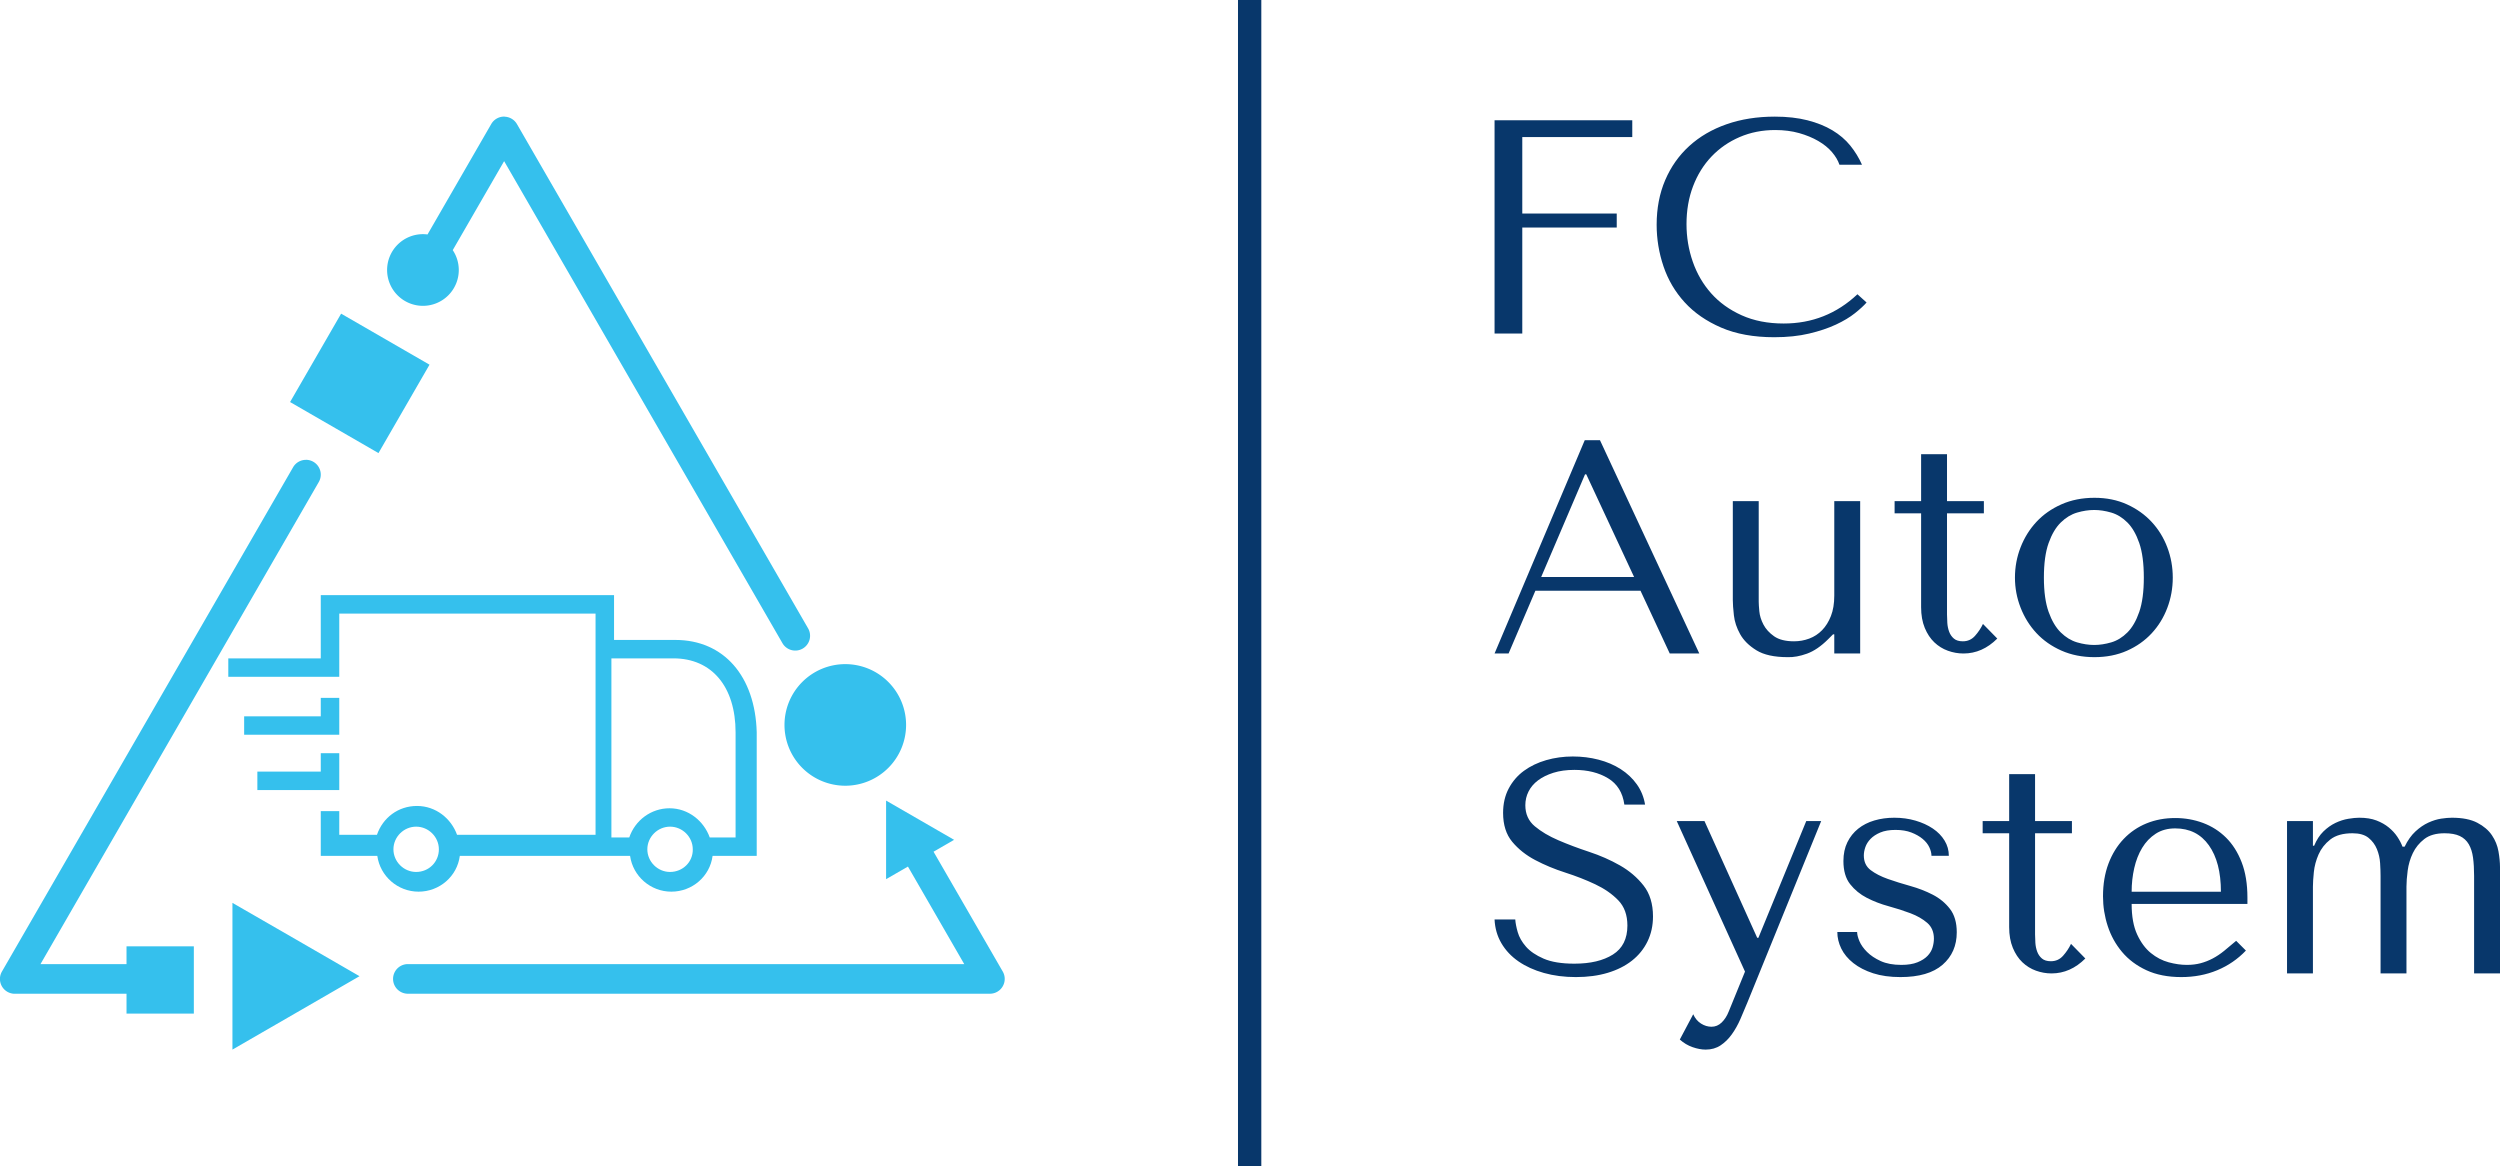
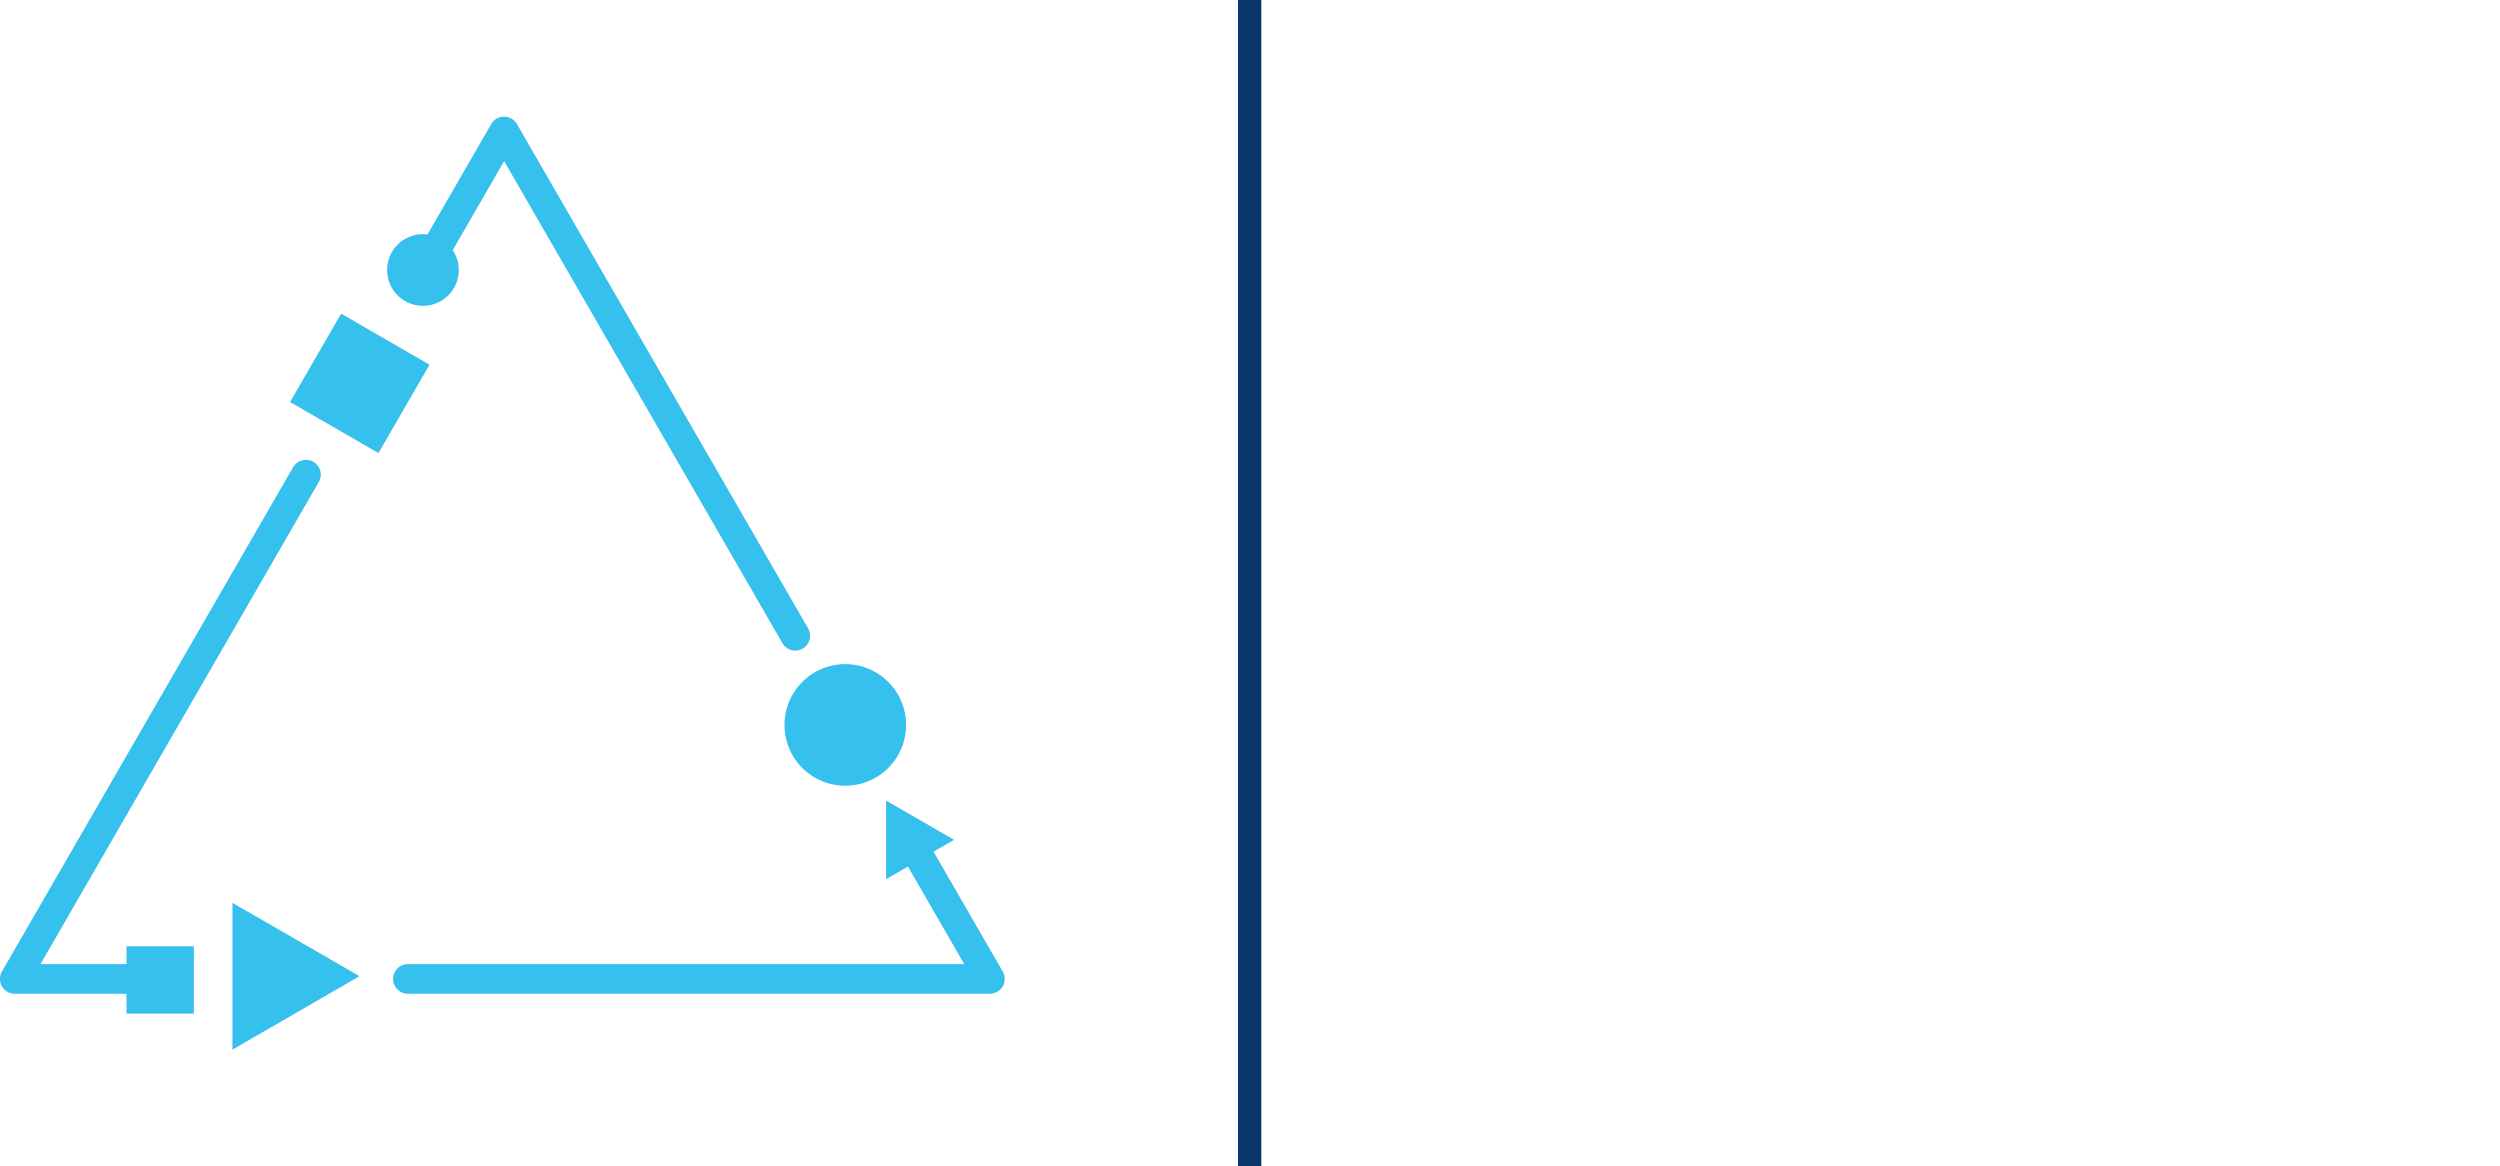
<svg xmlns="http://www.w3.org/2000/svg" viewBox="575 349.867 380 177.266" width="5000" height="2332.442" preserveAspectRatio="none">
  <defs />
  <style>.aFtaXh5fV5colors-0 {fill:#35C0ED;fill-opacity:1;}.aFtaXh5fV5colors-1 {fill:#E16D0F;fill-opacity:1;}.companyName {fill:#08376B;fill-opacity:1;}.icon1 {fill:#35C0ED;fill-opacity:1;}.icon2 {fill:#9AEBA6;fill-opacity:1;}.icon3 {fill:#2F90B0;fill-opacity:1;}.icon3-str {stroke:#2F90B0;stroke-opacity:1;}.shapeStroke-str {stroke:#08376B;stroke-opacity:1;}</style>
  <g opacity="1" transform="rotate(0 575 367.594)">
    <svg width="152.722" height="141.812" x="575" y="367.594" version="1.1" preserveAspectRatio="none" viewBox="1.595 2.426 23.269 21.607">
      <g transform="matrix(1 0 0 1 0 0)" class="icon1">
        <g transform="translate(0,-270.542)">
          <path style="color:#000000;font-style:normal;font-variant:normal;font-weight:normal;font-stretch:normal;font-size:medium;line-height:normal;font-variant-ligatures:normal;font-variant-position:normal;font-variant-caps:normal;font-variant-numeric:normal;font-variant-alternates:normal;font-feature-settings:normal;text-indent:0;text-align:start;text-decoration:none;text-decoration-line:none;text-decoration-style:solid;text-decoration-color:#000000;letter-spacing:normal;word-spacing:normal;text-transform:none;writing-mode:lr-tb;direction:ltr;text-orientation:mixed;dominant-baseline:auto;baseline-shift:baseline;text-anchor:start;white-space:normal;shape-padding:0;clip-rule:nonzero;display:inline;overflow:visible;visibility:visible;opacity:1;isolation:auto;mix-blend-mode:normal;color-interpolation:sRGB;color-interpolation-filters:linearRGB;solid-color:#000000;solid-opacity:1;vector-effect:none;fill-rule:nonzero;stroke-width:0.686;stroke-linecap:round;stroke-linejoin:round;stroke-miterlimit:4;stroke-dasharray:none;stroke-dashoffset:0;color-rendering:auto;image-rendering:auto;shape-rendering:auto;text-rendering:auto;enable-background:accumulate" d="m 13.285,272.968 a 0.343,0.343 0 0 0 -0.313,0.171 l -1.476,2.558 a 0.83,0.83 0 0 0 -0.106,-0.007 0.83,0.83 0 0 0 -0.83,0.83 0.83,0.83 0 0 0 0.83,0.83 0.83,0.83 0 0 0 0.83,-0.83 0.83,0.83 0 0 0 -0.14,-0.46 l 1.19,-2.061 6.443,11.159 a 0.343,0.343 0 1 0 0.594,-0.343 l -6.74,-11.674 a 0.343,0.343 0 0 0 -0.281,-0.171 z m -3.79,4.563 -1.182,2.047 2.047,1.182 1.182,-2.047 z m -0.812,3.386 a 0.343,0.343 0 0 0 -0.303,0.176 l -6.74,11.674 a 0.343,0.343 0 0 0 0.297,0.515 h 2.588 v 0.46 h 1.559 v -1.559 H 4.525 v 0.413 H 2.532 L 8.975,281.435 A 0.343,0.343 0 0 0 8.683,280.916 Z m 12.488,4.731 a 1.408,1.408 0 0 0 -1.408,1.408 1.408,1.408 0 0 0 1.408,1.408 1.408,1.408 0 0 0 1.408,-1.408 1.408,1.408 0 0 0 -1.408,-1.408 z m 0.945,3.16 v 0.91 0.91 l 0.506,-0.292 1.304,2.259 H 11.041 a 0.343,0.343 0 1 0 0,0.686 h 13.479 a 0.343,0.343 0 0 0 0.297,-0.515 l -1.602,-2.774 0.476,-0.275 -0.788,-0.455 z m -15.138,2.369 v 1.699 1.699 l 1.472,-0.85 1.471,-0.85 -1.471,-0.85 z" />
        </g>
      </g>
    </svg>
  </g>
  <g opacity="1" transform="rotate(0 802.173 367.594)">
    <svg width="152.827" height="141.812" x="802.173" y="367.594" version="1.1" preserveAspectRatio="none" viewBox="1.48 -28.48 132 122.48">
      <g transform="matrix(1 0 0 1 0 0)" class="companyName">
-         <path id="id-D6z1nYkh12" d="M19.56-28L1.48-28L1.48 0L5.12 0L5.12-13.92L17.52-13.92L17.52-15.76L5.12-15.76L5.12-25.80L19.56-25.80L19.56-28Z M50.32-4.08L49.12-5.16Q45.04-1.32 39.44-1.32L39.44-1.32Q36.32-1.32 33.92-2.40Q31.52-3.48 29.92-5.28Q28.32-7.08 27.50-9.44Q26.68-11.80 26.68-14.36L26.68-14.36Q26.68-17.08 27.54-19.34Q28.40-21.60 29.96-23.24Q31.52-24.88 33.66-25.80Q35.80-26.72 38.32-26.72L38.32-26.72Q40.04-26.72 41.46-26.32Q42.88-25.92 43.98-25.28Q45.08-24.64 45.78-23.82Q46.48-23 46.76-22.16L46.76-22.16L49.72-22.16Q49.12-23.52 48.18-24.68Q47.24-25.84 45.84-26.68Q44.44-27.52 42.56-28Q40.68-28.48 38.28-28.48L38.28-28.48Q34.80-28.48 31.94-27.48Q29.08-26.48 27.04-24.62Q25-22.76 23.88-20.14Q22.76-17.52 22.76-14.28L22.76-14.28Q22.76-11.48 23.66-8.82Q24.56-6.16 26.44-4.10Q28.32-2.04 31.24-0.78Q34.16 0.48 38.20 0.48L38.20 0.48Q40.76 0.48 42.78 0Q44.80-0.48 46.30-1.18Q47.80-1.88 48.80-2.68Q49.80-3.48 50.32-4.08L50.32-4.08Z M6.84 33.76L20.64 33.76L24.48 42L28.36 42L15.32 14L13.32 14L1.48 42L3.32 42L6.84 33.76ZM13.52 18.48L19.80 31.96L7.60 31.96L13.36 18.48L13.52 18.48Z M36.16 22L32.76 22L32.76 35Q32.76 35.72 32.90 36.98Q33.04 38.24 33.72 39.46Q34.40 40.68 35.86 41.58Q37.32 42.48 39.96 42.48L39.96 42.48Q41.12 42.52 42.50 42.02Q43.88 41.52 45.28 40.12L45.28 40.12L45.92 39.48L46.08 39.48L46.08 42L49.48 42L49.48 22L46.08 22L46.08 34.40Q46.08 35.96 45.64 37.08Q45.20 38.20 44.48 38.94Q43.76 39.68 42.80 40.04Q41.84 40.40 40.80 40.40L40.80 40.40Q39.12 40.40 38.18 39.74Q37.24 39.08 36.78 38.20Q36.32 37.32 36.24 36.46Q36.16 35.60 36.16 35.20L36.16 35.20L36.16 22Z M57.48 23.60L54.00 23.60L54.00 22L57.48 22L57.48 15.84L60.88 15.84L60.88 22L65.72 22L65.72 23.60L60.88 23.60L60.88 36.88Q60.88 37.36 60.92 37.98Q60.96 38.60 61.16 39.14Q61.36 39.68 61.78 40.04Q62.20 40.40 62.96 40.40L62.96 40.40Q63.92 40.40 64.56 39.68Q65.20 38.96 65.60 38.12L65.60 38.12L67.48 40.04Q65.52 42 63.04 42L63.04 42Q62.00 42 61 41.64Q60.00 41.28 59.22 40.54Q58.44 39.80 57.96 38.64Q57.48 37.48 57.48 35.92L57.48 35.92L57.48 23.60Z M90.52 32.04L90.52 32.04Q90.52 34.12 89.80 36.02Q89.08 37.92 87.74 39.36Q86.40 40.80 84.50 41.64Q82.60 42.48 80.24 42.48L80.24 42.48Q77.84 42.48 75.90 41.62Q73.96 40.76 72.62 39.32Q71.28 37.88 70.54 35.98Q69.80 34.08 69.80 32.04L69.80 32.04Q69.80 29.96 70.54 28.06Q71.28 26.16 72.62 24.72Q73.96 23.28 75.90 22.42Q77.84 21.56 80.24 21.56L80.24 21.56Q82.60 21.56 84.50 22.42Q86.40 23.28 87.74 24.72Q89.08 26.16 89.80 28.06Q90.52 29.96 90.52 32.04ZM86.72 32.04L86.72 32.04Q86.72 29.24 86.12 27.50Q85.52 25.76 84.56 24.80Q83.60 23.84 82.44 23.50Q81.28 23.16 80.20 23.16L80.20 23.16Q79.12 23.16 77.96 23.50Q76.80 23.84 75.82 24.80Q74.84 25.76 74.22 27.50Q73.60 29.24 73.60 32.04L73.60 32.04Q73.60 34.80 74.22 36.54Q74.84 38.28 75.82 39.24Q76.80 40.20 77.96 40.54Q79.12 40.88 80.20 40.88L80.20 40.88Q81.28 40.88 82.44 40.54Q83.60 40.20 84.56 39.24Q85.52 38.28 86.12 36.54Q86.72 34.80 86.72 32.04Z M4.20 76.92L1.48 76.92Q1.56 78.64 2.38 80.04Q3.20 81.44 4.62 82.42Q6.04 83.40 7.96 83.94Q9.88 84.48 12.16 84.48L12.16 84.48Q14.48 84.48 16.34 83.92Q18.20 83.36 19.52 82.32Q20.84 81.28 21.56 79.80Q22.28 78.32 22.28 76.52L22.28 76.52Q22.28 74.04 21.04 72.46Q19.80 70.88 17.94 69.82Q16.08 68.76 13.90 68.04Q11.72 67.32 9.86 66.52Q8 65.72 6.76 64.68Q5.52 63.64 5.52 61.92L5.52 61.92Q5.52 60.96 5.94 60.12Q6.36 59.28 7.18 58.66Q8 58.04 9.20 57.66Q10.40 57.28 11.96 57.28L11.96 57.28Q14.56 57.28 16.38 58.38Q18.20 59.48 18.52 61.84L18.52 61.84L21.24 61.84Q21 60.36 20.16 59.18Q19.32 58 18.04 57.18Q16.76 56.36 15.14 55.94Q13.52 55.52 11.76 55.52L11.76 55.52Q9.92 55.52 8.26 56Q6.60 56.48 5.34 57.40Q4.08 58.32 3.34 59.72Q2.60 61.12 2.60 62.92L2.60 62.92Q2.60 65.28 3.80 66.72Q5 68.16 6.82 69.12Q8.64 70.08 10.76 70.76Q12.88 71.44 14.70 72.30Q16.52 73.16 17.72 74.40Q18.92 75.64 18.92 77.72L18.92 77.72Q18.92 80.32 17.02 81.52Q15.12 82.72 11.96 82.72L11.96 82.72Q9.44 82.72 7.92 82.06Q6.40 81.40 5.60 80.48Q4.80 79.56 4.52 78.58Q4.24 77.60 4.20 76.92L4.20 76.92Z M36.12 79.32L35.96 79.32L29.04 64L25.40 64L34.36 83.76L32.24 88.96Q31.88 89.88 31.30 90.44Q30.72 91 29.96 91L29.96 91Q29.24 91 28.58 90.58Q27.92 90.16 27.56 89.36L27.56 89.36L25.80 92.68Q26.56 93.36 27.48 93.68Q28.40 94 29.20 94L29.20 94Q30.32 94 31.16 93.44Q32 92.88 32.64 91.98Q33.28 91.08 33.76 89.98Q34.24 88.88 34.68 87.80L34.68 87.80L44.36 64L42.40 64L36.12 79.32Z M58.84 68.56L61.12 68.56Q61.12 67.48 60.56 66.56Q60 65.64 59.02 64.98Q58.04 64.32 56.74 63.94Q55.44 63.56 53.96 63.56L53.96 63.56Q52.56 63.56 51.34 63.92Q50.12 64.28 49.22 65Q48.32 65.72 47.80 66.78Q47.28 67.84 47.28 69.24L47.28 69.24Q47.28 71.16 48.16 72.28Q49.04 73.40 50.36 74.08Q51.68 74.76 53.22 75.18Q54.76 75.60 56.08 76.10Q57.40 76.60 58.28 77.36Q59.16 78.12 59.16 79.44L59.16 79.44Q59.16 80 58.98 80.60Q58.80 81.20 58.32 81.70Q57.84 82.20 57 82.54Q56.16 82.88 54.88 82.88L54.88 82.88Q53.28 82.88 52.18 82.38Q51.08 81.88 50.38 81.18Q49.68 80.48 49.38 79.76Q49.08 79.04 49.08 78.56L49.08 78.56L46.48 78.56Q46.48 79.68 47 80.74Q47.52 81.80 48.58 82.64Q49.64 83.48 51.18 83.98Q52.72 84.48 54.76 84.48L54.76 84.48Q58.44 84.48 60.30 82.86Q62.16 81.24 62.16 78.60L62.16 78.60Q62.16 76.68 61.26 75.52Q60.36 74.36 59 73.66Q57.64 72.96 56.06 72.52Q54.48 72.08 53.12 71.60Q51.76 71.12 50.86 70.44Q49.96 69.76 49.96 68.52L49.96 68.52Q49.96 68 50.16 67.42Q50.36 66.84 50.84 66.34Q51.32 65.84 52.12 65.50Q52.92 65.16 54.12 65.16L54.12 65.16Q55.32 65.16 56.20 65.50Q57.08 65.84 57.68 66.34Q58.28 66.84 58.56 67.44Q58.84 68.04 58.84 68.56L58.84 68.56Z M69.04 65.60L65.56 65.60L65.56 64L69.04 64L69.04 57.84L72.44 57.84L72.44 64L77.28 64L77.28 65.60L72.44 65.60L72.44 78.88Q72.44 79.36 72.48 79.98Q72.52 80.60 72.72 81.14Q72.92 81.68 73.34 82.04Q73.76 82.40 74.52 82.40L74.52 82.40Q75.48 82.40 76.12 81.68Q76.76 80.96 77.16 80.12L77.16 80.12L79.04 82.04Q77.08 84 74.60 84L74.60 84Q73.56 84 72.56 83.64Q71.56 83.28 70.78 82.54Q70 81.80 69.52 80.64Q69.04 79.48 69.04 77.92L69.04 77.92L69.04 65.60Z M85.12 74.88L100.32 74.88L100.32 74.04Q100.32 71.36 99.56 69.40Q98.80 67.44 97.50 66.16Q96.20 64.88 94.48 64.24Q92.76 63.60 90.84 63.60L90.84 63.60Q88.80 63.60 87.08 64.30Q85.36 65 84.08 66.34Q82.80 67.68 82.08 69.58Q81.36 71.48 81.36 73.88L81.36 73.88Q81.36 75.88 81.98 77.78Q82.60 79.68 83.86 81.18Q85.12 82.68 87.06 83.58Q89 84.48 91.64 84.48L91.64 84.48Q94.20 84.48 96.36 83.58Q98.52 82.68 100.12 81L100.12 81L98.84 79.72Q98 80.44 97.26 81.04Q96.52 81.64 95.76 82.04Q95 82.44 94.18 82.66Q93.36 82.88 92.36 82.88L92.36 82.88Q91.24 82.88 89.98 82.54Q88.72 82.20 87.64 81.32Q86.56 80.44 85.84 78.88Q85.12 77.32 85.12 74.88L85.12 74.88ZM96.84 73.28L85.12 73.28Q85.12 71.68 85.46 70.18Q85.80 68.68 86.50 67.52Q87.20 66.36 88.28 65.66Q89.36 64.96 90.84 64.96L90.84 64.96Q93.68 64.96 95.26 67.18Q96.84 69.40 96.84 73.28L96.84 73.28Z M105.52 84L108.92 84L108.92 72.60Q108.92 71.88 109.04 70.70Q109.16 69.52 109.66 68.38Q110.16 67.24 111.20 66.42Q112.24 65.60 114.12 65.60L114.12 65.60Q115.48 65.60 116.22 66.20Q116.96 66.80 117.32 67.68Q117.68 68.56 117.74 69.52Q117.80 70.48 117.80 71.20L117.80 71.20L117.80 84L121.20 84L121.20 72.60Q121.20 71.72 121.36 70.50Q121.52 69.28 122.04 68.20Q122.56 67.12 123.54 66.36Q124.52 65.60 126.20 65.60L126.20 65.60Q127.44 65.60 128.20 65.96Q128.96 66.32 129.38 67.04Q129.80 67.76 129.94 68.80Q130.08 69.84 130.08 71.20L130.08 71.20L130.08 84L133.48 84L133.48 70.04Q133.48 69.12 133.28 67.98Q133.08 66.84 132.42 65.86Q131.76 64.88 130.50 64.22Q129.24 63.56 127.16 63.56L127.16 63.56Q126.56 63.56 125.76 63.68Q124.96 63.80 124.08 64.20Q123.20 64.60 122.38 65.36Q121.56 66.12 120.96 67.36L120.96 67.36L120.68 67.36Q120.44 66.72 120 66.06Q119.56 65.40 118.88 64.84Q118.20 64.28 117.26 63.92Q116.32 63.56 115 63.56L115 63.56Q114.40 63.56 113.56 63.70Q112.72 63.84 111.88 64.24Q111.04 64.64 110.30 65.36Q109.56 66.08 109.08 67.24L109.08 67.24L108.92 67.24L108.92 64L105.52 64L105.52 84Z" />
-       </g>
+         </g>
    </svg>
  </g>
  <g opacity="1" transform="rotate(0 763.175 349.867)">
    <svg width="3.545" height="177.266" x="763.175" y="349.867" version="1.1" preserveAspectRatio="none" viewBox="0 0 3.545 177.266">
      <rect x="0" y="0" width="3.545" height="177.266" class="companyName shapeStroke-str" style="stroke-width:0;" rx="0px" ry="0px" />
    </svg>
  </g>
  <g opacity="1" transform="rotate(0 609.701 440.332)">
    <svg width="80.32" height="45.068" x="609.701" y="440.332" version="1.1" preserveAspectRatio="none" viewBox="10 49.5 180 101">
      <g transform="matrix(1 0 0 1 0 0)">
        <g>
-           <path d="M162.254 64.751H141.4V49.5H41.5v21.531H10v6.28h37.8V55.78h87.3v75.358H87.925c-1.988-5.542-7.23-9.833-13.646-9.833s-11.658 4.023-13.646 9.833H47.8v-8.074h-6.3v15.251h19.258c.985 6.95 6.981 12.185 14.052 12.185 7.16 0 13.157-5.235 14.052-12.185h57.998c.985 6.95 6.981 12.185 14.052 12.185 7.16 0 13.157-5.235 14.052-12.185H190V96.162c-.537-19.045-11.188-31.411-27.746-31.411zM73.99 143.787c-4.23 0-7.74-3.499-7.74-7.715 0-4.216 3.51-7.715 7.74-7.715s7.74 3.499 7.74 7.715c0 4.306-3.42 7.715-7.74 7.715zm86.49 0c-4.23 0-7.74-3.499-7.74-7.715 0-4.216 3.51-7.715 7.74-7.715s7.74 3.499 7.74 7.715c.09 4.306-3.42 7.715-7.74 7.715zm22.502-11.752h-8.986c-1.997-5.603-7.262-9.941-13.707-9.941-6.263 0-11.71 4.067-13.707 9.941H140.5V71.031h21.15c13.071 0 21.15 9.67 21.15 25.215v35.789h.182zM42.476 97.047H15.4v-6.28h26.1v-6.28h6.3v12.56h-5.324zm0 18.84H19.9v-6.28h21.6v-6.28h6.3v12.56h-5.324z" data-color="1" class="aFtaXh5fV5colors-0" />
-         </g>
+           </g>
      </g>
    </svg>
  </g>
</svg>